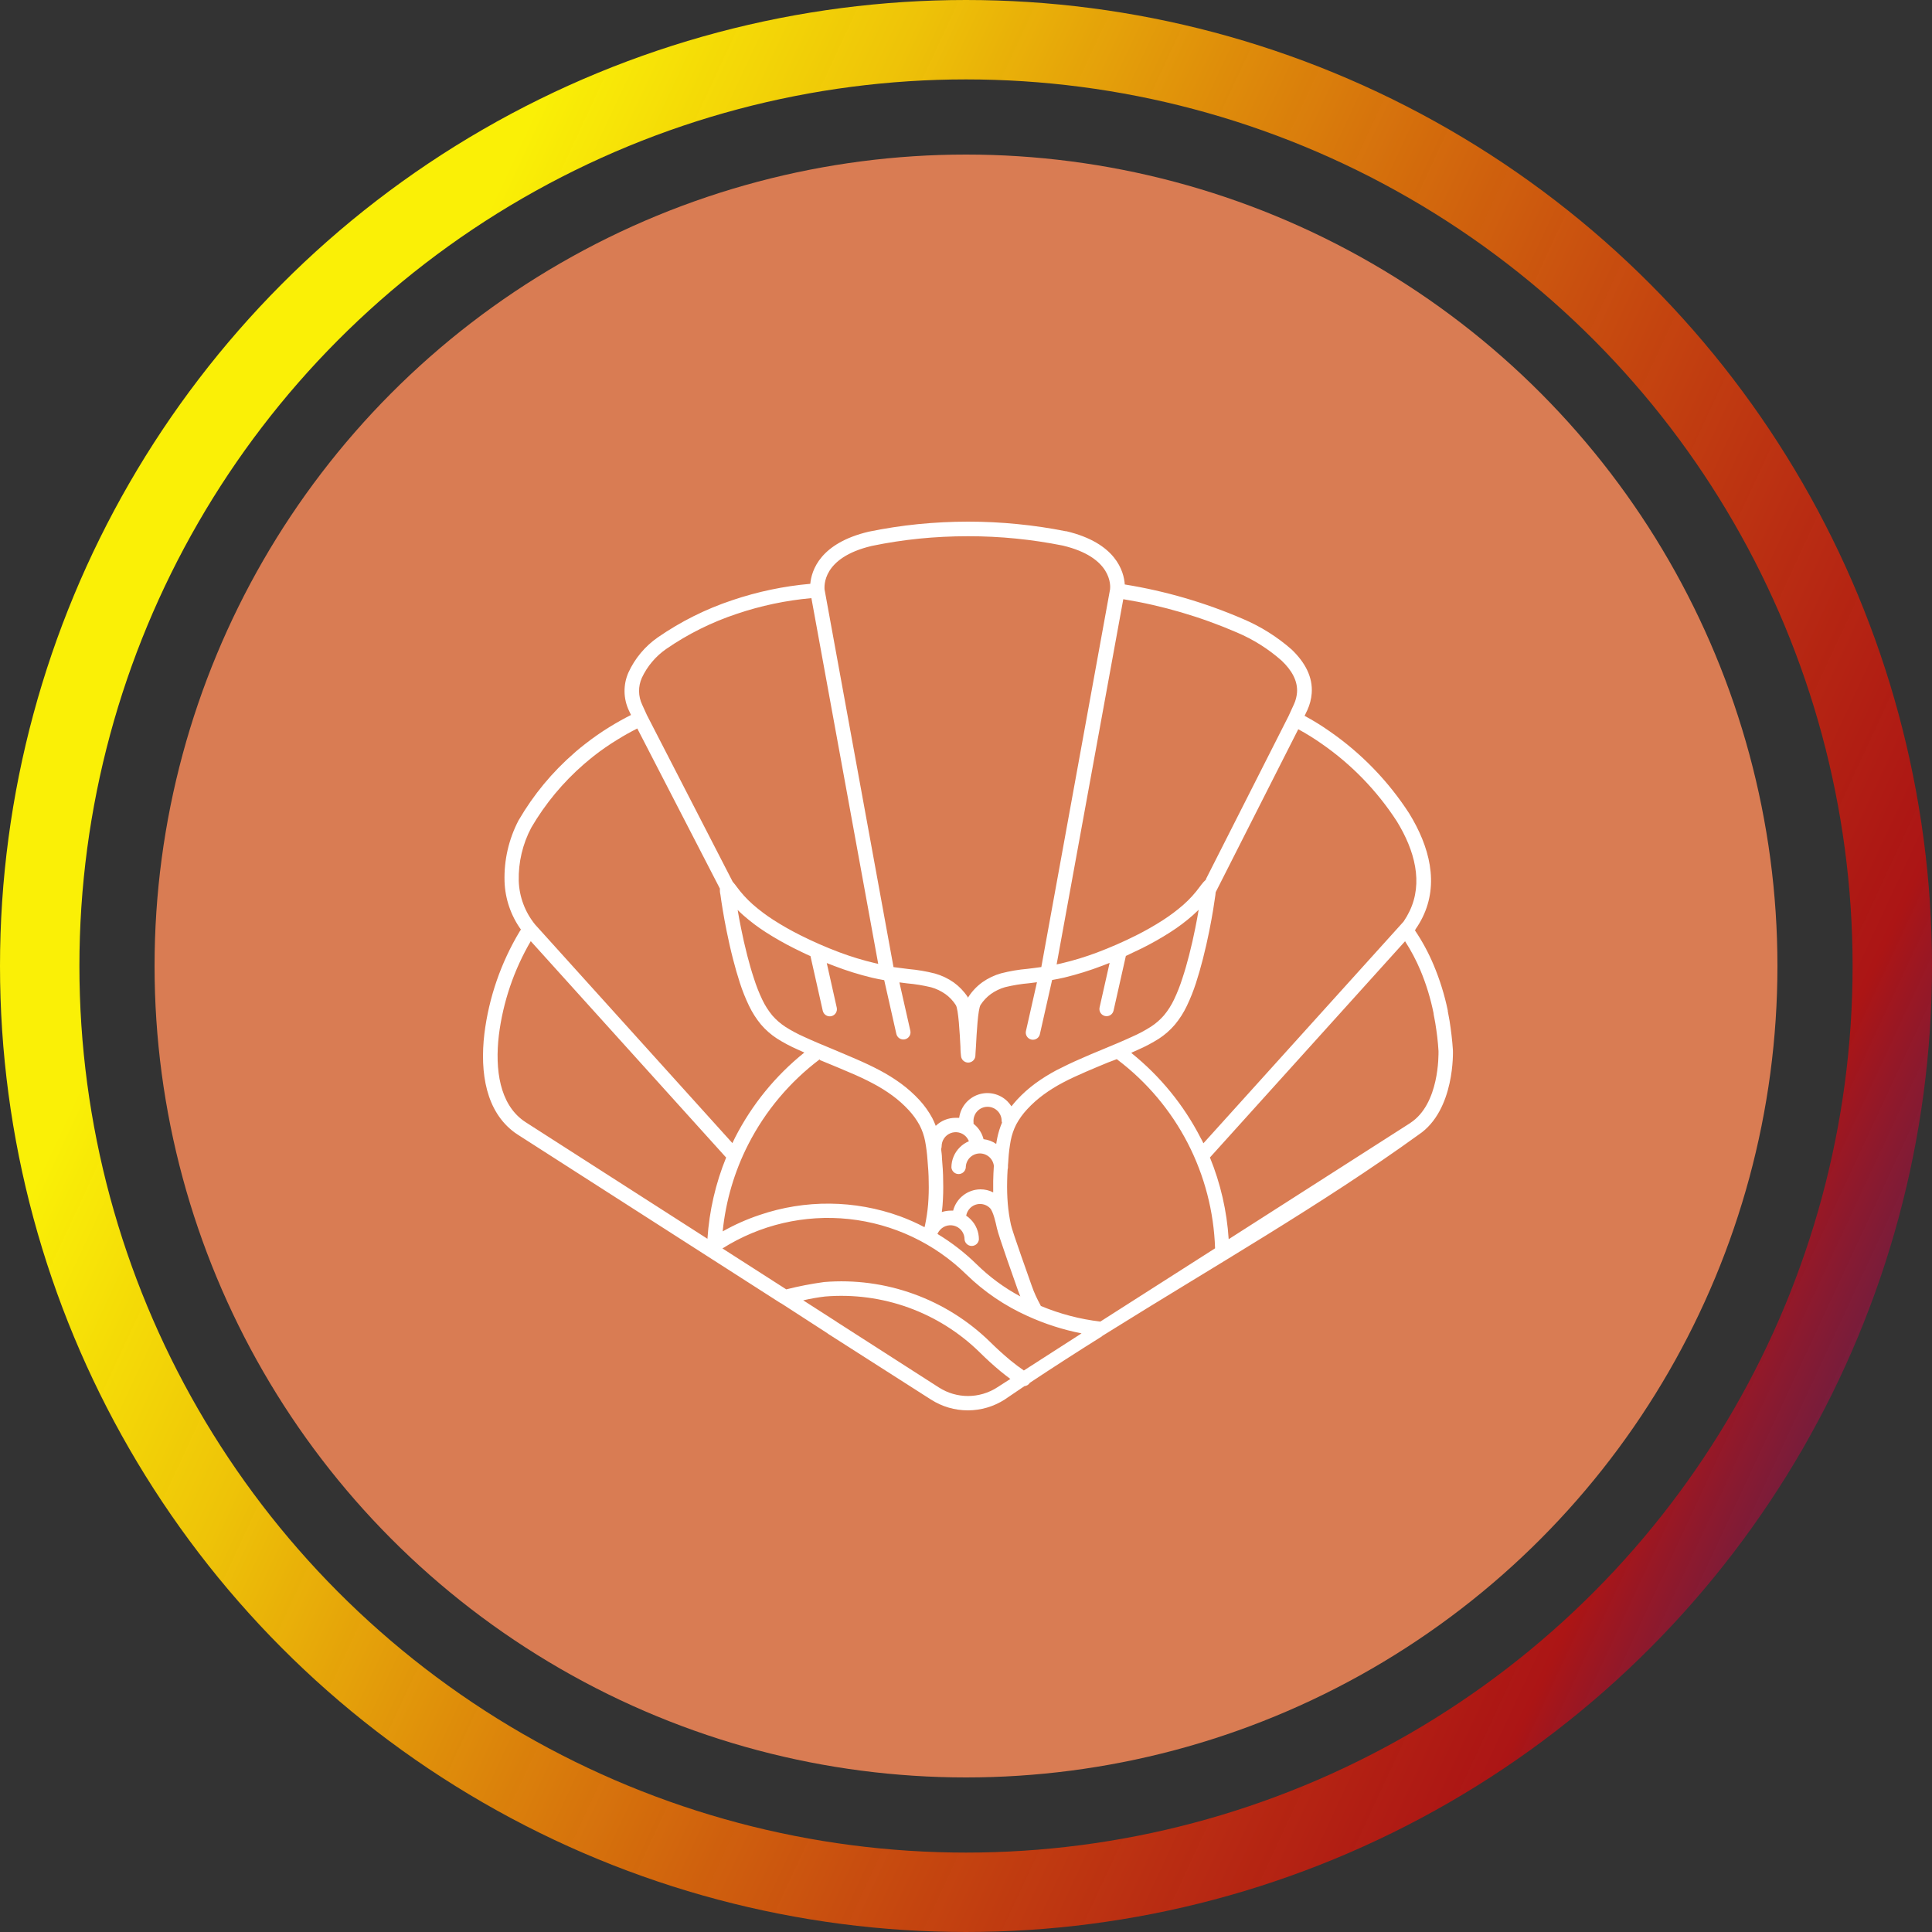
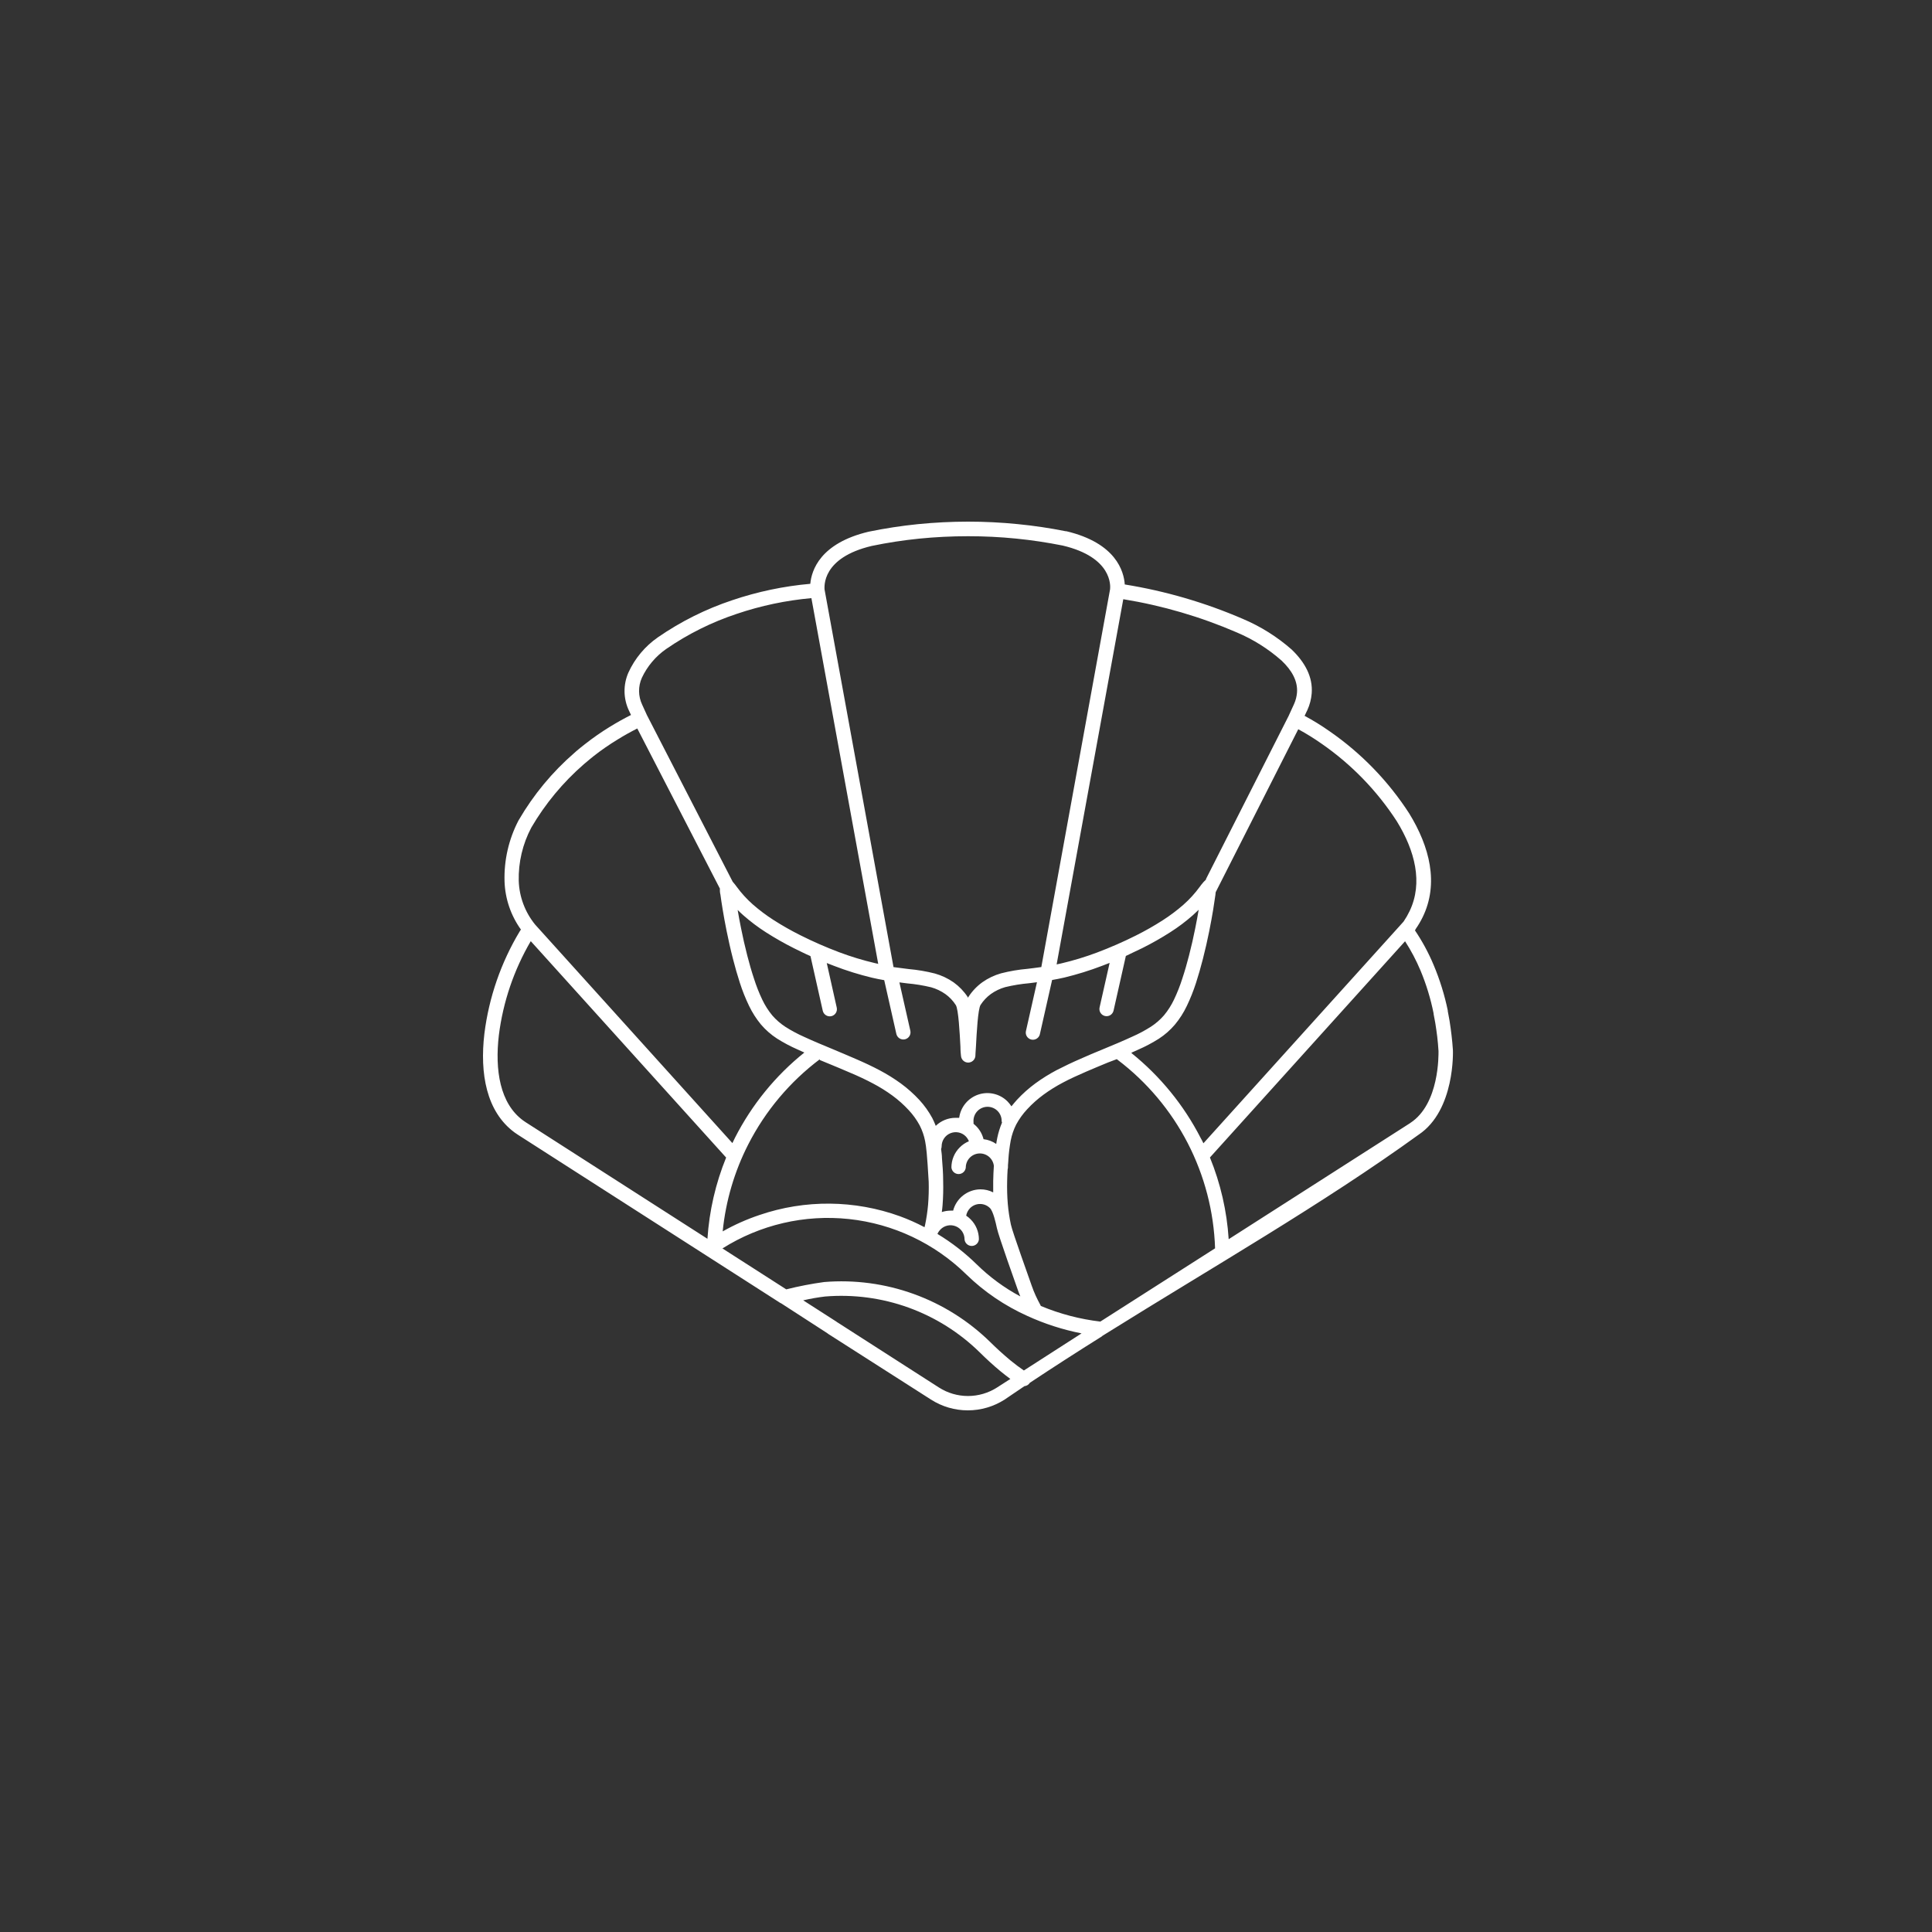
<svg xmlns="http://www.w3.org/2000/svg" width="100" height="100" viewBox="0 0 100 100" fill="none">
  <rect x="0" y="0" width="100" height="100" fill="#333333" stroke="none" />
-   <circle cx="50" cy="50" r="47.945" stroke="url(#paint0_linear_109_92)" stroke-width="4.11" />
-   <circle cx="50" cy="50" r="42" fill="#D97C53" />
-   <path fill-rule="evenodd" clip-rule="evenodd" d="M37.389 64.622C39.339 63.39 41.647 62.852 43.941 63.097C46.234 63.342 48.377 64.355 50.023 65.971C50.942 66.864 52.01 67.589 53.179 68.114C54.074 68.523 55.015 68.826 55.981 69.016L52.995 70.936C52.769 70.783 52.531 70.602 52.299 70.413L52.279 70.396C51.909 70.088 51.556 69.763 51.259 69.469C50.132 68.363 48.781 67.514 47.296 66.977C45.812 66.44 44.23 66.229 42.657 66.358C41.997 66.448 41.343 66.575 40.697 66.737L37.403 64.625L37.389 64.622ZM53.88 67.599C54.862 68.009 55.897 68.28 56.953 68.405L62.892 64.613C62.831 62.714 62.346 60.852 61.474 59.163C60.601 57.475 59.362 56.003 57.847 54.855L57.807 54.821L57.349 54.994C56.971 55.152 56.589 55.308 56.218 55.469C55.783 55.658 55.37 55.845 55.017 56.034C54.667 56.218 54.332 56.426 54.013 56.659C53.706 56.884 53.422 57.138 53.164 57.417C52.943 57.654 52.753 57.918 52.599 58.203C52.467 58.463 52.372 58.74 52.316 59.026C52.257 59.346 52.216 59.669 52.195 59.993C52.195 60.098 52.178 60.202 52.172 60.31C52.172 60.344 52.172 60.38 52.172 60.414C52.172 60.453 52.166 60.491 52.155 60.528C52.142 60.727 52.133 60.928 52.13 61.13C52.12 61.523 52.131 61.917 52.163 62.309C52.194 62.672 52.248 63.033 52.325 63.389C52.401 63.76 53.289 66.217 53.399 66.542C53.467 66.734 53.535 66.907 53.608 67.065C53.682 67.223 53.764 67.39 53.849 67.543C53.857 67.557 53.863 67.573 53.869 67.588L53.88 67.599ZM58.568 54.485C58.69 54.434 58.806 54.38 58.916 54.329C59.285 54.168 59.641 53.979 59.982 53.764C60.292 53.563 60.571 53.318 60.81 53.037C61.057 52.741 61.265 52.415 61.43 52.067C61.614 51.684 61.771 51.289 61.902 50.885C62.026 50.503 62.148 50.077 62.261 49.638C62.388 49.143 62.499 48.648 62.589 48.199C62.679 47.749 62.742 47.399 62.793 47.088C62.843 46.777 62.883 46.508 62.909 46.321C62.909 46.27 62.923 46.222 62.925 46.177L67.198 37.745C67.614 37.971 68.016 38.22 68.403 38.492C69.95 39.563 71.272 40.926 72.296 42.504C73.238 44.034 73.665 45.691 72.961 47.158C72.873 47.343 72.771 47.521 72.656 47.69L72.633 47.718L72.486 47.882L62.289 59.176C62.241 59.077 62.193 58.978 62.142 58.893C61.271 57.198 60.053 55.705 58.568 54.51V54.485ZM62.417 45.507L66.698 37.058L66.98 36.441C67.065 36.254 67.116 36.053 67.133 35.848C67.178 35.248 66.865 34.694 66.333 34.191C65.646 33.585 64.866 33.094 64.023 32.737C62.141 31.923 60.165 31.344 58.141 31.015L54.691 49.918L54.926 49.867C55.557 49.719 56.178 49.53 56.784 49.302C57.467 49.044 58.136 48.752 58.789 48.425C59.267 48.187 59.733 47.922 60.183 47.633C60.557 47.393 60.914 47.126 61.249 46.833C61.565 46.555 61.849 46.243 62.097 45.903L62.173 45.801C62.25 45.699 62.336 45.604 62.431 45.518L62.417 45.507ZM53.897 50.054C53.648 50.091 53.408 50.119 53.179 50.147C52.719 50.187 52.263 50.264 51.816 50.379C51.471 50.476 51.145 50.631 50.852 50.837C50.564 51.044 50.318 51.303 50.125 51.601C50.125 51.601 50.125 51.623 50.105 51.637C50.085 51.651 50.105 51.612 50.085 51.601C49.892 51.308 49.646 51.053 49.361 50.848C49.067 50.642 48.74 50.488 48.394 50.39C47.947 50.276 47.491 50.198 47.031 50.158C46.785 50.127 46.522 50.096 46.248 50.057L42.677 30.501C42.677 30.379 42.518 28.869 45.128 28.256C45.939 28.088 46.759 27.962 47.583 27.879C48.403 27.797 49.245 27.755 50.102 27.755C50.934 27.754 51.766 27.794 52.593 27.877C53.41 27.959 54.216 28.08 55.005 28.238C57.578 28.846 57.477 30.325 57.457 30.501L53.903 50.031C53.903 50.031 53.903 50.031 53.903 50.054H53.897ZM45.459 49.904L41.998 30.959C40.683 31.077 39.386 31.35 38.136 31.773C36.838 32.203 35.608 32.815 34.482 33.591C33.937 33.97 33.502 34.486 33.221 35.087C33.124 35.306 33.075 35.543 33.078 35.782C33.081 36.021 33.136 36.257 33.238 36.473L33.484 37.013L37.923 45.637C37.963 45.682 38.005 45.73 38.048 45.787L38.124 45.889C38.372 46.229 38.657 46.541 38.972 46.819C39.308 47.112 39.664 47.379 40.038 47.619C40.489 47.908 40.954 48.172 41.433 48.411C42.085 48.738 42.754 49.03 43.437 49.288C44.044 49.516 44.664 49.705 45.295 49.853L45.465 49.89L45.459 49.904ZM37.259 46.01C37.259 46.092 37.259 46.188 37.29 46.313C37.316 46.499 37.352 46.76 37.406 47.079C37.46 47.399 37.522 47.763 37.61 48.19C37.697 48.617 37.81 49.135 37.938 49.63C38.051 50.068 38.172 50.495 38.297 50.877C38.427 51.281 38.585 51.676 38.769 52.059C38.935 52.406 39.143 52.732 39.388 53.029C39.628 53.309 39.907 53.554 40.217 53.755C40.557 53.97 40.914 54.159 41.283 54.321L41.633 54.479C40.139 55.677 38.916 57.179 38.045 58.885L37.909 59.167L27.699 47.857C27.176 47.216 26.878 46.421 26.85 45.595C26.827 44.634 27.051 43.684 27.501 42.835C28.222 41.602 29.14 40.495 30.218 39.558L30.518 39.306L30.727 39.136C31.126 38.823 31.543 38.534 31.977 38.271C32.305 38.067 32.641 37.881 32.986 37.706L37.27 46.01H37.259ZM42.436 54.824C40.882 55.994 39.614 57.502 38.729 59.235C38.012 60.64 37.563 62.167 37.406 63.737C38.012 63.394 38.649 63.11 39.309 62.889C41.672 62.081 44.24 62.105 46.587 62.956C47.023 63.116 47.447 63.305 47.857 63.522C47.857 63.499 47.857 63.471 47.877 63.429C47.952 63.072 48.006 62.711 48.038 62.349C48.069 61.956 48.08 61.563 48.069 61.169C48.069 60.79 48.038 60.4 48.007 60.038C47.985 59.714 47.945 59.391 47.885 59.071C47.831 58.785 47.735 58.508 47.602 58.248C47.448 57.963 47.258 57.699 47.037 57.462C46.779 57.183 46.495 56.929 46.189 56.705C45.87 56.472 45.534 56.263 45.185 56.08C44.82 55.885 44.421 55.698 43.983 55.514C43.615 55.353 43.234 55.197 42.852 55.039L42.428 54.864L42.436 54.824ZM48.53 63.873C49.261 64.315 49.939 64.841 50.549 65.439C51.22 66.098 51.981 66.658 52.811 67.102L52.701 66.819C52.579 66.474 51.686 63.974 51.601 63.573C51.541 63.29 51.408 62.699 51.242 62.532C51.174 62.464 51.094 62.41 51.006 62.373C50.917 62.336 50.823 62.318 50.727 62.318C50.631 62.318 50.537 62.336 50.448 62.373C50.36 62.41 50.28 62.464 50.212 62.532C50.107 62.639 50.036 62.775 50.009 62.922C50.091 62.976 50.167 63.039 50.235 63.109C50.373 63.245 50.482 63.407 50.556 63.586C50.63 63.764 50.668 63.956 50.668 64.15C50.66 64.243 50.617 64.329 50.548 64.392C50.479 64.456 50.389 64.49 50.296 64.49C50.203 64.49 50.112 64.456 50.044 64.392C49.975 64.329 49.932 64.243 49.924 64.15C49.925 64.005 49.883 63.864 49.803 63.743C49.723 63.623 49.609 63.529 49.475 63.474C49.342 63.419 49.194 63.404 49.053 63.433C48.911 63.462 48.781 63.532 48.68 63.635C48.623 63.692 48.575 63.758 48.538 63.83L48.522 63.884L48.53 63.873ZM49.319 62.662H49.211C49.054 62.662 48.897 62.687 48.748 62.736C48.765 62.62 48.776 62.501 48.787 62.382C48.819 61.966 48.829 61.548 48.818 61.13C48.818 60.703 48.785 60.307 48.756 59.948C48.756 59.784 48.728 59.625 48.711 59.473C48.729 59.427 48.739 59.378 48.739 59.328C48.74 59.185 48.783 59.044 48.863 58.925C48.943 58.805 49.057 58.712 49.19 58.657C49.323 58.602 49.469 58.587 49.61 58.615C49.752 58.643 49.881 58.712 49.983 58.814C50.055 58.888 50.112 58.975 50.15 59.071C49.973 59.144 49.812 59.252 49.678 59.388C49.54 59.524 49.431 59.686 49.357 59.865C49.283 60.043 49.245 60.235 49.245 60.428C49.254 60.522 49.296 60.608 49.365 60.671C49.434 60.734 49.524 60.769 49.617 60.769C49.711 60.769 49.801 60.734 49.869 60.671C49.938 60.608 49.981 60.522 49.989 60.428C49.99 60.243 50.061 60.065 50.188 59.93C50.316 59.796 50.49 59.714 50.675 59.703C50.86 59.692 51.042 59.752 51.185 59.87C51.327 59.989 51.419 60.157 51.442 60.341C51.425 60.59 51.414 60.853 51.408 61.13C51.408 61.325 51.408 61.523 51.408 61.718C51.204 61.613 50.977 61.559 50.747 61.56C50.422 61.563 50.108 61.673 49.853 61.873C49.597 62.073 49.414 62.351 49.333 62.665L49.319 62.662ZM51.844 58.062C51.85 57.962 51.836 57.863 51.802 57.769C51.768 57.675 51.716 57.589 51.648 57.517C51.579 57.444 51.497 57.386 51.406 57.347C51.314 57.307 51.215 57.287 51.116 57.287C51.016 57.287 50.918 57.307 50.826 57.347C50.735 57.386 50.652 57.444 50.584 57.517C50.516 57.589 50.463 57.675 50.43 57.769C50.396 57.863 50.382 57.962 50.388 58.062C50.392 58.096 50.392 58.13 50.388 58.163C50.436 58.203 50.481 58.243 50.523 58.285C50.711 58.472 50.843 58.707 50.908 58.964C51.144 58.991 51.369 59.075 51.564 59.21C51.581 59.099 51.598 58.992 51.621 58.885C51.676 58.62 51.757 58.362 51.861 58.113C51.861 58.096 51.861 58.079 51.861 58.062H51.844ZM52.347 57.256C52.288 57.168 52.222 57.086 52.149 57.01C51.955 56.815 51.71 56.679 51.442 56.617C51.175 56.554 50.895 56.568 50.634 56.656C50.374 56.744 50.144 56.904 49.969 57.116C49.794 57.329 49.683 57.586 49.647 57.858C49.585 57.854 49.522 57.854 49.46 57.858C49.077 57.858 48.709 58.007 48.434 58.274C48.382 58.137 48.323 58.003 48.256 57.872C48.072 57.533 47.847 57.217 47.586 56.934C47.296 56.621 46.978 56.337 46.635 56.085C46.286 55.831 45.92 55.603 45.538 55.401C45.148 55.194 44.732 54.999 44.286 54.807C43.926 54.649 43.533 54.488 43.155 54.326C42.614 54.103 42.08 53.88 41.616 53.665C41.281 53.517 40.958 53.344 40.649 53.147C40.399 52.984 40.172 52.787 39.976 52.562C39.77 52.312 39.595 52.038 39.456 51.745C39.288 51.391 39.144 51.027 39.026 50.653C38.896 50.263 38.78 49.856 38.678 49.457C38.554 48.977 38.447 48.496 38.359 48.057C38.288 47.712 38.229 47.387 38.181 47.099C38.271 47.189 38.373 47.286 38.483 47.382C38.846 47.701 39.233 47.992 39.64 48.253C40.112 48.555 40.6 48.832 41.102 49.084C41.385 49.22 41.667 49.367 41.95 49.488L42.586 52.316C42.608 52.412 42.666 52.495 42.749 52.548C42.832 52.601 42.933 52.619 43.029 52.597C43.125 52.576 43.208 52.517 43.261 52.434C43.314 52.351 43.331 52.251 43.31 52.155L42.793 49.847L43.18 49.997C43.816 50.242 44.468 50.445 45.131 50.605C45.352 50.656 45.564 50.699 45.767 50.733L46.395 53.515C46.417 53.611 46.476 53.694 46.559 53.747C46.642 53.799 46.743 53.817 46.839 53.795C46.935 53.773 47.018 53.714 47.071 53.631C47.123 53.548 47.141 53.447 47.119 53.351L46.553 50.848L46.952 50.899C47.372 50.935 47.789 51.004 48.199 51.103C48.463 51.178 48.713 51.297 48.937 51.456C49.149 51.609 49.331 51.801 49.472 52.022C49.61 52.237 49.675 53.472 49.712 54.177C49.712 54.408 49.734 54.589 49.743 54.671C49.754 54.762 49.798 54.845 49.866 54.905C49.934 54.965 50.022 54.999 50.113 54.999C50.205 54.999 50.292 54.965 50.361 54.905C50.429 54.845 50.473 54.762 50.484 54.671C50.484 54.589 50.501 54.406 50.515 54.168C50.552 53.464 50.617 52.228 50.755 52.013C50.897 51.794 51.078 51.602 51.29 51.448C51.514 51.289 51.764 51.169 52.028 51.094C52.438 50.995 52.855 50.927 53.275 50.891L53.673 50.84L53.108 53.342C53.094 53.391 53.09 53.442 53.096 53.492C53.102 53.542 53.118 53.59 53.144 53.634C53.17 53.678 53.204 53.715 53.245 53.745C53.285 53.775 53.332 53.796 53.381 53.808C53.431 53.819 53.482 53.82 53.531 53.811C53.581 53.801 53.628 53.782 53.67 53.754C53.712 53.725 53.748 53.689 53.775 53.647C53.803 53.604 53.821 53.556 53.829 53.506L54.457 50.724C54.66 50.69 54.872 50.648 55.093 50.597C55.757 50.436 56.409 50.233 57.047 49.989L57.434 49.839L56.914 52.146C56.903 52.194 56.902 52.243 56.911 52.291C56.919 52.339 56.937 52.385 56.963 52.426C56.989 52.467 57.023 52.502 57.063 52.53C57.103 52.558 57.148 52.578 57.195 52.589C57.243 52.599 57.292 52.6 57.34 52.592C57.388 52.584 57.434 52.566 57.475 52.54C57.516 52.514 57.551 52.48 57.579 52.44C57.607 52.4 57.627 52.355 57.638 52.307L58.274 49.48C58.557 49.347 58.856 49.197 59.122 49.075C59.624 48.824 60.112 48.547 60.584 48.244C60.992 47.984 61.378 47.693 61.741 47.373C61.851 47.274 61.953 47.178 62.043 47.09C61.995 47.373 61.936 47.704 61.865 48.049C61.778 48.487 61.67 48.968 61.546 49.449C61.444 49.847 61.328 50.255 61.198 50.645C61.08 51.018 60.936 51.383 60.768 51.736C60.629 52.029 60.455 52.304 60.248 52.553C60.052 52.779 59.825 52.976 59.575 53.139C59.266 53.336 58.943 53.509 58.608 53.656C58.144 53.871 57.61 54.095 57.069 54.318C56.679 54.479 56.286 54.64 55.938 54.799C55.492 54.991 55.09 55.186 54.686 55.392C54.304 55.594 53.938 55.823 53.589 56.077C53.246 56.329 52.928 56.613 52.639 56.925C52.54 57.035 52.446 57.146 52.356 57.259L52.347 57.256ZM63.596 64.135C63.503 62.684 63.175 61.258 62.626 59.911L72.726 48.719C73.034 49.196 73.3 49.7 73.521 50.224C73.821 50.941 74.049 51.686 74.202 52.449V52.48C74.233 52.636 74.264 52.791 74.29 52.949C74.329 53.19 74.363 53.43 74.392 53.668C74.42 53.905 74.443 54.168 74.457 54.403C74.457 54.592 74.508 57.137 73.001 58.121L72.969 58.144L63.596 64.141V64.135ZM37.581 59.911L27.472 48.714C26.599 50.207 26.037 51.863 25.821 53.58C25.609 55.384 25.875 57.12 27.082 57.999L27.215 58.09L36.617 64.119C36.712 62.672 37.04 61.251 37.587 59.908L37.581 59.911ZM57.033 69.16L57.361 68.957C62.773 65.578 68.462 62.323 73.427 58.732C75.328 57.465 75.203 54.369 75.203 54.36C75.186 54.109 75.164 53.849 75.132 53.588C75.101 53.328 75.07 53.091 75.028 52.831C75 52.667 74.969 52.5 74.937 52.339V52.305C74.77 51.495 74.523 50.703 74.202 49.941C73.94 49.316 73.617 48.718 73.238 48.157C73.254 48.135 73.266 48.111 73.275 48.086C73.411 47.891 73.532 47.686 73.637 47.472C74.485 45.73 74.001 43.827 72.938 42.1C71.859 40.431 70.463 38.99 68.83 37.858C68.412 37.563 67.977 37.294 67.526 37.052L67.631 36.829C67.639 36.815 67.647 36.801 67.653 36.786L67.67 36.75C67.795 36.477 67.87 36.184 67.894 35.885C67.956 35.036 67.549 34.287 66.859 33.622C66.108 32.962 65.255 32.426 64.334 32.036C62.377 31.191 60.322 30.591 58.218 30.252C58.172 29.573 57.765 28.106 55.189 27.495H55.152C54.331 27.331 53.501 27.208 52.667 27.127C51.819 27.042 50.97 27 50.102 27C49.234 27 48.369 27.045 47.509 27.13C46.655 27.217 45.805 27.347 44.964 27.52C42.453 28.114 42.004 29.519 41.941 30.218C40.567 30.339 39.211 30.624 37.904 31.066C36.534 31.521 35.237 32.169 34.05 32.989C33.387 33.45 32.861 34.079 32.526 34.813C32.388 35.126 32.321 35.465 32.326 35.806C32.332 36.148 32.412 36.484 32.559 36.792L32.661 37.007C32.296 37.191 31.937 37.392 31.59 37.604C31.132 37.884 30.691 38.191 30.269 38.523L30.048 38.698L29.834 38.876L29.732 38.967C28.587 39.959 27.615 41.133 26.853 42.442L26.836 42.47C26.331 43.441 26.083 44.526 26.115 45.62C26.144 46.517 26.44 47.385 26.963 48.114L26.901 48.207C25.929 49.825 25.306 51.628 25.072 53.501C24.829 55.559 25.168 57.539 26.638 58.619L26.808 58.735L40.403 67.45H40.417L42.815 69.002C42.834 69.019 42.853 69.034 42.875 69.047L48.185 72.44C48.755 72.806 49.417 73 50.094 73C50.77 73 51.433 72.806 52.002 72.44C52.342 72.209 52.682 71.978 53.023 71.748C53.081 71.742 53.136 71.723 53.185 71.693C53.234 71.662 53.275 71.621 53.306 71.572C54.527 70.762 55.773 69.96 57.041 69.166L57.033 69.16ZM43.341 68.442L48.601 71.818C49.049 72.105 49.57 72.257 50.102 72.257C50.634 72.257 51.155 72.105 51.604 71.818L52.296 71.374C52.135 71.256 51.971 71.126 51.807 70.993L51.785 70.976C51.406 70.662 51.032 70.317 50.716 70.003C49.667 68.973 48.408 68.181 47.026 67.681C45.644 67.182 44.17 66.986 42.705 67.107C42.325 67.152 41.947 67.219 41.574 67.305L43.288 68.405C43.309 68.418 43.329 68.433 43.347 68.451L43.341 68.442Z" fill="white" />
+   <path fill-rule="evenodd" clip-rule="evenodd" d="M37.389 64.622C39.339 63.39 41.647 62.852 43.941 63.097C46.234 63.342 48.377 64.355 50.023 65.971C50.942 66.864 52.01 67.589 53.179 68.114C54.074 68.523 55.015 68.826 55.981 69.016L52.995 70.936C52.769 70.783 52.531 70.602 52.299 70.413L52.279 70.396C51.909 70.088 51.556 69.763 51.259 69.469C50.132 68.363 48.781 67.514 47.296 66.977C45.812 66.44 44.23 66.229 42.657 66.358C41.997 66.448 41.343 66.575 40.697 66.737L37.403 64.625L37.389 64.622ZM53.88 67.599C54.862 68.009 55.897 68.28 56.953 68.405L62.892 64.613C62.831 62.714 62.346 60.852 61.474 59.163C60.601 57.475 59.362 56.003 57.847 54.855L57.807 54.821L57.349 54.994C56.971 55.152 56.589 55.308 56.218 55.469C55.783 55.658 55.37 55.845 55.017 56.034C54.667 56.218 54.332 56.426 54.013 56.659C53.706 56.884 53.422 57.138 53.164 57.417C52.943 57.654 52.753 57.918 52.599 58.203C52.467 58.463 52.372 58.74 52.316 59.026C52.257 59.346 52.216 59.669 52.195 59.993C52.195 60.098 52.178 60.202 52.172 60.31C52.172 60.344 52.172 60.38 52.172 60.414C52.172 60.453 52.166 60.491 52.155 60.528C52.142 60.727 52.133 60.928 52.13 61.13C52.12 61.523 52.131 61.917 52.163 62.309C52.194 62.672 52.248 63.033 52.325 63.389C52.401 63.76 53.289 66.217 53.399 66.542C53.467 66.734 53.535 66.907 53.608 67.065C53.682 67.223 53.764 67.39 53.849 67.543C53.857 67.557 53.863 67.573 53.869 67.588L53.88 67.599ZM58.568 54.485C58.69 54.434 58.806 54.38 58.916 54.329C59.285 54.168 59.641 53.979 59.982 53.764C60.292 53.563 60.571 53.318 60.81 53.037C61.057 52.741 61.265 52.415 61.43 52.067C61.614 51.684 61.771 51.289 61.902 50.885C62.026 50.503 62.148 50.077 62.261 49.638C62.388 49.143 62.499 48.648 62.589 48.199C62.679 47.749 62.742 47.399 62.793 47.088C62.843 46.777 62.883 46.508 62.909 46.321C62.909 46.27 62.923 46.222 62.925 46.177L67.198 37.745C67.614 37.971 68.016 38.22 68.403 38.492C69.95 39.563 71.272 40.926 72.296 42.504C73.238 44.034 73.665 45.691 72.961 47.158C72.873 47.343 72.771 47.521 72.656 47.69L72.633 47.718L72.486 47.882L62.289 59.176C62.241 59.077 62.193 58.978 62.142 58.893C61.271 57.198 60.053 55.705 58.568 54.51V54.485ZM62.417 45.507L66.698 37.058L66.98 36.441C67.065 36.254 67.116 36.053 67.133 35.848C67.178 35.248 66.865 34.694 66.333 34.191C65.646 33.585 64.866 33.094 64.023 32.737C62.141 31.923 60.165 31.344 58.141 31.015L54.691 49.918L54.926 49.867C55.557 49.719 56.178 49.53 56.784 49.302C57.467 49.044 58.136 48.752 58.789 48.425C59.267 48.187 59.733 47.922 60.183 47.633C60.557 47.393 60.914 47.126 61.249 46.833C61.565 46.555 61.849 46.243 62.097 45.903L62.173 45.801C62.25 45.699 62.336 45.604 62.431 45.518L62.417 45.507ZM53.897 50.054C53.648 50.091 53.408 50.119 53.179 50.147C52.719 50.187 52.263 50.264 51.816 50.379C51.471 50.476 51.145 50.631 50.852 50.837C50.564 51.044 50.318 51.303 50.125 51.601C50.125 51.601 50.125 51.623 50.105 51.637C50.085 51.651 50.105 51.612 50.085 51.601C49.892 51.308 49.646 51.053 49.361 50.848C49.067 50.642 48.74 50.488 48.394 50.39C47.947 50.276 47.491 50.198 47.031 50.158C46.785 50.127 46.522 50.096 46.248 50.057L42.677 30.501C42.677 30.379 42.518 28.869 45.128 28.256C45.939 28.088 46.759 27.962 47.583 27.879C48.403 27.797 49.245 27.755 50.102 27.755C50.934 27.754 51.766 27.794 52.593 27.877C53.41 27.959 54.216 28.08 55.005 28.238C57.578 28.846 57.477 30.325 57.457 30.501L53.903 50.031C53.903 50.031 53.903 50.031 53.903 50.054H53.897ZM45.459 49.904L41.998 30.959C40.683 31.077 39.386 31.35 38.136 31.773C36.838 32.203 35.608 32.815 34.482 33.591C33.937 33.97 33.502 34.486 33.221 35.087C33.124 35.306 33.075 35.543 33.078 35.782C33.081 36.021 33.136 36.257 33.238 36.473L33.484 37.013L37.923 45.637C37.963 45.682 38.005 45.73 38.048 45.787L38.124 45.889C38.372 46.229 38.657 46.541 38.972 46.819C39.308 47.112 39.664 47.379 40.038 47.619C40.489 47.908 40.954 48.172 41.433 48.411C42.085 48.738 42.754 49.03 43.437 49.288C44.044 49.516 44.664 49.705 45.295 49.853L45.465 49.89L45.459 49.904ZM37.259 46.01C37.259 46.092 37.259 46.188 37.29 46.313C37.316 46.499 37.352 46.76 37.406 47.079C37.46 47.399 37.522 47.763 37.61 48.19C37.697 48.617 37.81 49.135 37.938 49.63C38.051 50.068 38.172 50.495 38.297 50.877C38.427 51.281 38.585 51.676 38.769 52.059C38.935 52.406 39.143 52.732 39.388 53.029C39.628 53.309 39.907 53.554 40.217 53.755C40.557 53.97 40.914 54.159 41.283 54.321L41.633 54.479C40.139 55.677 38.916 57.179 38.045 58.885L37.909 59.167L27.699 47.857C27.176 47.216 26.878 46.421 26.85 45.595C26.827 44.634 27.051 43.684 27.501 42.835C28.222 41.602 29.14 40.495 30.218 39.558L30.518 39.306L30.727 39.136C31.126 38.823 31.543 38.534 31.977 38.271C32.305 38.067 32.641 37.881 32.986 37.706L37.27 46.01H37.259ZM42.436 54.824C40.882 55.994 39.614 57.502 38.729 59.235C38.012 60.64 37.563 62.167 37.406 63.737C38.012 63.394 38.649 63.11 39.309 62.889C41.672 62.081 44.24 62.105 46.587 62.956C47.023 63.116 47.447 63.305 47.857 63.522C47.857 63.499 47.857 63.471 47.877 63.429C47.952 63.072 48.006 62.711 48.038 62.349C48.069 61.956 48.08 61.563 48.069 61.169C47.985 59.714 47.945 59.391 47.885 59.071C47.831 58.785 47.735 58.508 47.602 58.248C47.448 57.963 47.258 57.699 47.037 57.462C46.779 57.183 46.495 56.929 46.189 56.705C45.87 56.472 45.534 56.263 45.185 56.08C44.82 55.885 44.421 55.698 43.983 55.514C43.615 55.353 43.234 55.197 42.852 55.039L42.428 54.864L42.436 54.824ZM48.53 63.873C49.261 64.315 49.939 64.841 50.549 65.439C51.22 66.098 51.981 66.658 52.811 67.102L52.701 66.819C52.579 66.474 51.686 63.974 51.601 63.573C51.541 63.29 51.408 62.699 51.242 62.532C51.174 62.464 51.094 62.41 51.006 62.373C50.917 62.336 50.823 62.318 50.727 62.318C50.631 62.318 50.537 62.336 50.448 62.373C50.36 62.41 50.28 62.464 50.212 62.532C50.107 62.639 50.036 62.775 50.009 62.922C50.091 62.976 50.167 63.039 50.235 63.109C50.373 63.245 50.482 63.407 50.556 63.586C50.63 63.764 50.668 63.956 50.668 64.15C50.66 64.243 50.617 64.329 50.548 64.392C50.479 64.456 50.389 64.49 50.296 64.49C50.203 64.49 50.112 64.456 50.044 64.392C49.975 64.329 49.932 64.243 49.924 64.15C49.925 64.005 49.883 63.864 49.803 63.743C49.723 63.623 49.609 63.529 49.475 63.474C49.342 63.419 49.194 63.404 49.053 63.433C48.911 63.462 48.781 63.532 48.68 63.635C48.623 63.692 48.575 63.758 48.538 63.83L48.522 63.884L48.53 63.873ZM49.319 62.662H49.211C49.054 62.662 48.897 62.687 48.748 62.736C48.765 62.62 48.776 62.501 48.787 62.382C48.819 61.966 48.829 61.548 48.818 61.13C48.818 60.703 48.785 60.307 48.756 59.948C48.756 59.784 48.728 59.625 48.711 59.473C48.729 59.427 48.739 59.378 48.739 59.328C48.74 59.185 48.783 59.044 48.863 58.925C48.943 58.805 49.057 58.712 49.19 58.657C49.323 58.602 49.469 58.587 49.61 58.615C49.752 58.643 49.881 58.712 49.983 58.814C50.055 58.888 50.112 58.975 50.15 59.071C49.973 59.144 49.812 59.252 49.678 59.388C49.54 59.524 49.431 59.686 49.357 59.865C49.283 60.043 49.245 60.235 49.245 60.428C49.254 60.522 49.296 60.608 49.365 60.671C49.434 60.734 49.524 60.769 49.617 60.769C49.711 60.769 49.801 60.734 49.869 60.671C49.938 60.608 49.981 60.522 49.989 60.428C49.99 60.243 50.061 60.065 50.188 59.93C50.316 59.796 50.49 59.714 50.675 59.703C50.86 59.692 51.042 59.752 51.185 59.87C51.327 59.989 51.419 60.157 51.442 60.341C51.425 60.59 51.414 60.853 51.408 61.13C51.408 61.325 51.408 61.523 51.408 61.718C51.204 61.613 50.977 61.559 50.747 61.56C50.422 61.563 50.108 61.673 49.853 61.873C49.597 62.073 49.414 62.351 49.333 62.665L49.319 62.662ZM51.844 58.062C51.85 57.962 51.836 57.863 51.802 57.769C51.768 57.675 51.716 57.589 51.648 57.517C51.579 57.444 51.497 57.386 51.406 57.347C51.314 57.307 51.215 57.287 51.116 57.287C51.016 57.287 50.918 57.307 50.826 57.347C50.735 57.386 50.652 57.444 50.584 57.517C50.516 57.589 50.463 57.675 50.43 57.769C50.396 57.863 50.382 57.962 50.388 58.062C50.392 58.096 50.392 58.13 50.388 58.163C50.436 58.203 50.481 58.243 50.523 58.285C50.711 58.472 50.843 58.707 50.908 58.964C51.144 58.991 51.369 59.075 51.564 59.21C51.581 59.099 51.598 58.992 51.621 58.885C51.676 58.62 51.757 58.362 51.861 58.113C51.861 58.096 51.861 58.079 51.861 58.062H51.844ZM52.347 57.256C52.288 57.168 52.222 57.086 52.149 57.01C51.955 56.815 51.71 56.679 51.442 56.617C51.175 56.554 50.895 56.568 50.634 56.656C50.374 56.744 50.144 56.904 49.969 57.116C49.794 57.329 49.683 57.586 49.647 57.858C49.585 57.854 49.522 57.854 49.46 57.858C49.077 57.858 48.709 58.007 48.434 58.274C48.382 58.137 48.323 58.003 48.256 57.872C48.072 57.533 47.847 57.217 47.586 56.934C47.296 56.621 46.978 56.337 46.635 56.085C46.286 55.831 45.92 55.603 45.538 55.401C45.148 55.194 44.732 54.999 44.286 54.807C43.926 54.649 43.533 54.488 43.155 54.326C42.614 54.103 42.08 53.88 41.616 53.665C41.281 53.517 40.958 53.344 40.649 53.147C40.399 52.984 40.172 52.787 39.976 52.562C39.77 52.312 39.595 52.038 39.456 51.745C39.288 51.391 39.144 51.027 39.026 50.653C38.896 50.263 38.78 49.856 38.678 49.457C38.554 48.977 38.447 48.496 38.359 48.057C38.288 47.712 38.229 47.387 38.181 47.099C38.271 47.189 38.373 47.286 38.483 47.382C38.846 47.701 39.233 47.992 39.64 48.253C40.112 48.555 40.6 48.832 41.102 49.084C41.385 49.22 41.667 49.367 41.95 49.488L42.586 52.316C42.608 52.412 42.666 52.495 42.749 52.548C42.832 52.601 42.933 52.619 43.029 52.597C43.125 52.576 43.208 52.517 43.261 52.434C43.314 52.351 43.331 52.251 43.31 52.155L42.793 49.847L43.18 49.997C43.816 50.242 44.468 50.445 45.131 50.605C45.352 50.656 45.564 50.699 45.767 50.733L46.395 53.515C46.417 53.611 46.476 53.694 46.559 53.747C46.642 53.799 46.743 53.817 46.839 53.795C46.935 53.773 47.018 53.714 47.071 53.631C47.123 53.548 47.141 53.447 47.119 53.351L46.553 50.848L46.952 50.899C47.372 50.935 47.789 51.004 48.199 51.103C48.463 51.178 48.713 51.297 48.937 51.456C49.149 51.609 49.331 51.801 49.472 52.022C49.61 52.237 49.675 53.472 49.712 54.177C49.712 54.408 49.734 54.589 49.743 54.671C49.754 54.762 49.798 54.845 49.866 54.905C49.934 54.965 50.022 54.999 50.113 54.999C50.205 54.999 50.292 54.965 50.361 54.905C50.429 54.845 50.473 54.762 50.484 54.671C50.484 54.589 50.501 54.406 50.515 54.168C50.552 53.464 50.617 52.228 50.755 52.013C50.897 51.794 51.078 51.602 51.29 51.448C51.514 51.289 51.764 51.169 52.028 51.094C52.438 50.995 52.855 50.927 53.275 50.891L53.673 50.84L53.108 53.342C53.094 53.391 53.09 53.442 53.096 53.492C53.102 53.542 53.118 53.59 53.144 53.634C53.17 53.678 53.204 53.715 53.245 53.745C53.285 53.775 53.332 53.796 53.381 53.808C53.431 53.819 53.482 53.82 53.531 53.811C53.581 53.801 53.628 53.782 53.67 53.754C53.712 53.725 53.748 53.689 53.775 53.647C53.803 53.604 53.821 53.556 53.829 53.506L54.457 50.724C54.66 50.69 54.872 50.648 55.093 50.597C55.757 50.436 56.409 50.233 57.047 49.989L57.434 49.839L56.914 52.146C56.903 52.194 56.902 52.243 56.911 52.291C56.919 52.339 56.937 52.385 56.963 52.426C56.989 52.467 57.023 52.502 57.063 52.53C57.103 52.558 57.148 52.578 57.195 52.589C57.243 52.599 57.292 52.6 57.34 52.592C57.388 52.584 57.434 52.566 57.475 52.54C57.516 52.514 57.551 52.48 57.579 52.44C57.607 52.4 57.627 52.355 57.638 52.307L58.274 49.48C58.557 49.347 58.856 49.197 59.122 49.075C59.624 48.824 60.112 48.547 60.584 48.244C60.992 47.984 61.378 47.693 61.741 47.373C61.851 47.274 61.953 47.178 62.043 47.09C61.995 47.373 61.936 47.704 61.865 48.049C61.778 48.487 61.67 48.968 61.546 49.449C61.444 49.847 61.328 50.255 61.198 50.645C61.08 51.018 60.936 51.383 60.768 51.736C60.629 52.029 60.455 52.304 60.248 52.553C60.052 52.779 59.825 52.976 59.575 53.139C59.266 53.336 58.943 53.509 58.608 53.656C58.144 53.871 57.61 54.095 57.069 54.318C56.679 54.479 56.286 54.64 55.938 54.799C55.492 54.991 55.09 55.186 54.686 55.392C54.304 55.594 53.938 55.823 53.589 56.077C53.246 56.329 52.928 56.613 52.639 56.925C52.54 57.035 52.446 57.146 52.356 57.259L52.347 57.256ZM63.596 64.135C63.503 62.684 63.175 61.258 62.626 59.911L72.726 48.719C73.034 49.196 73.3 49.7 73.521 50.224C73.821 50.941 74.049 51.686 74.202 52.449V52.48C74.233 52.636 74.264 52.791 74.29 52.949C74.329 53.19 74.363 53.43 74.392 53.668C74.42 53.905 74.443 54.168 74.457 54.403C74.457 54.592 74.508 57.137 73.001 58.121L72.969 58.144L63.596 64.141V64.135ZM37.581 59.911L27.472 48.714C26.599 50.207 26.037 51.863 25.821 53.58C25.609 55.384 25.875 57.12 27.082 57.999L27.215 58.09L36.617 64.119C36.712 62.672 37.04 61.251 37.587 59.908L37.581 59.911ZM57.033 69.16L57.361 68.957C62.773 65.578 68.462 62.323 73.427 58.732C75.328 57.465 75.203 54.369 75.203 54.36C75.186 54.109 75.164 53.849 75.132 53.588C75.101 53.328 75.07 53.091 75.028 52.831C75 52.667 74.969 52.5 74.937 52.339V52.305C74.77 51.495 74.523 50.703 74.202 49.941C73.94 49.316 73.617 48.718 73.238 48.157C73.254 48.135 73.266 48.111 73.275 48.086C73.411 47.891 73.532 47.686 73.637 47.472C74.485 45.73 74.001 43.827 72.938 42.1C71.859 40.431 70.463 38.99 68.83 37.858C68.412 37.563 67.977 37.294 67.526 37.052L67.631 36.829C67.639 36.815 67.647 36.801 67.653 36.786L67.67 36.75C67.795 36.477 67.87 36.184 67.894 35.885C67.956 35.036 67.549 34.287 66.859 33.622C66.108 32.962 65.255 32.426 64.334 32.036C62.377 31.191 60.322 30.591 58.218 30.252C58.172 29.573 57.765 28.106 55.189 27.495H55.152C54.331 27.331 53.501 27.208 52.667 27.127C51.819 27.042 50.97 27 50.102 27C49.234 27 48.369 27.045 47.509 27.13C46.655 27.217 45.805 27.347 44.964 27.52C42.453 28.114 42.004 29.519 41.941 30.218C40.567 30.339 39.211 30.624 37.904 31.066C36.534 31.521 35.237 32.169 34.05 32.989C33.387 33.45 32.861 34.079 32.526 34.813C32.388 35.126 32.321 35.465 32.326 35.806C32.332 36.148 32.412 36.484 32.559 36.792L32.661 37.007C32.296 37.191 31.937 37.392 31.59 37.604C31.132 37.884 30.691 38.191 30.269 38.523L30.048 38.698L29.834 38.876L29.732 38.967C28.587 39.959 27.615 41.133 26.853 42.442L26.836 42.47C26.331 43.441 26.083 44.526 26.115 45.62C26.144 46.517 26.44 47.385 26.963 48.114L26.901 48.207C25.929 49.825 25.306 51.628 25.072 53.501C24.829 55.559 25.168 57.539 26.638 58.619L26.808 58.735L40.403 67.45H40.417L42.815 69.002C42.834 69.019 42.853 69.034 42.875 69.047L48.185 72.44C48.755 72.806 49.417 73 50.094 73C50.77 73 51.433 72.806 52.002 72.44C52.342 72.209 52.682 71.978 53.023 71.748C53.081 71.742 53.136 71.723 53.185 71.693C53.234 71.662 53.275 71.621 53.306 71.572C54.527 70.762 55.773 69.96 57.041 69.166L57.033 69.16ZM43.341 68.442L48.601 71.818C49.049 72.105 49.57 72.257 50.102 72.257C50.634 72.257 51.155 72.105 51.604 71.818L52.296 71.374C52.135 71.256 51.971 71.126 51.807 70.993L51.785 70.976C51.406 70.662 51.032 70.317 50.716 70.003C49.667 68.973 48.408 68.181 47.026 67.681C45.644 67.182 44.17 66.986 42.705 67.107C42.325 67.152 41.947 67.219 41.574 67.305L43.288 68.405C43.309 68.418 43.329 68.433 43.347 68.451L43.341 68.442Z" fill="white" />
  <defs>
    <linearGradient id="paint0_linear_109_92" x1="4.26723e-07" y1="65.069" x2="100" y2="111.644" gradientUnits="userSpaceOnUse">
      <stop stop-color="#FAF006" />
      <stop offset="0.146" stop-color="#FACC05" stop-opacity="0.939" />
      <stop offset="0.74" stop-color="#FF0000" stop-opacity="0.59" />
      <stop offset="0.964" stop-color="#6701E9" stop-opacity="0.07" />
      <stop offset="1" stop-color="#6701E9" stop-opacity="0.07" />
    </linearGradient>
  </defs>
</svg>